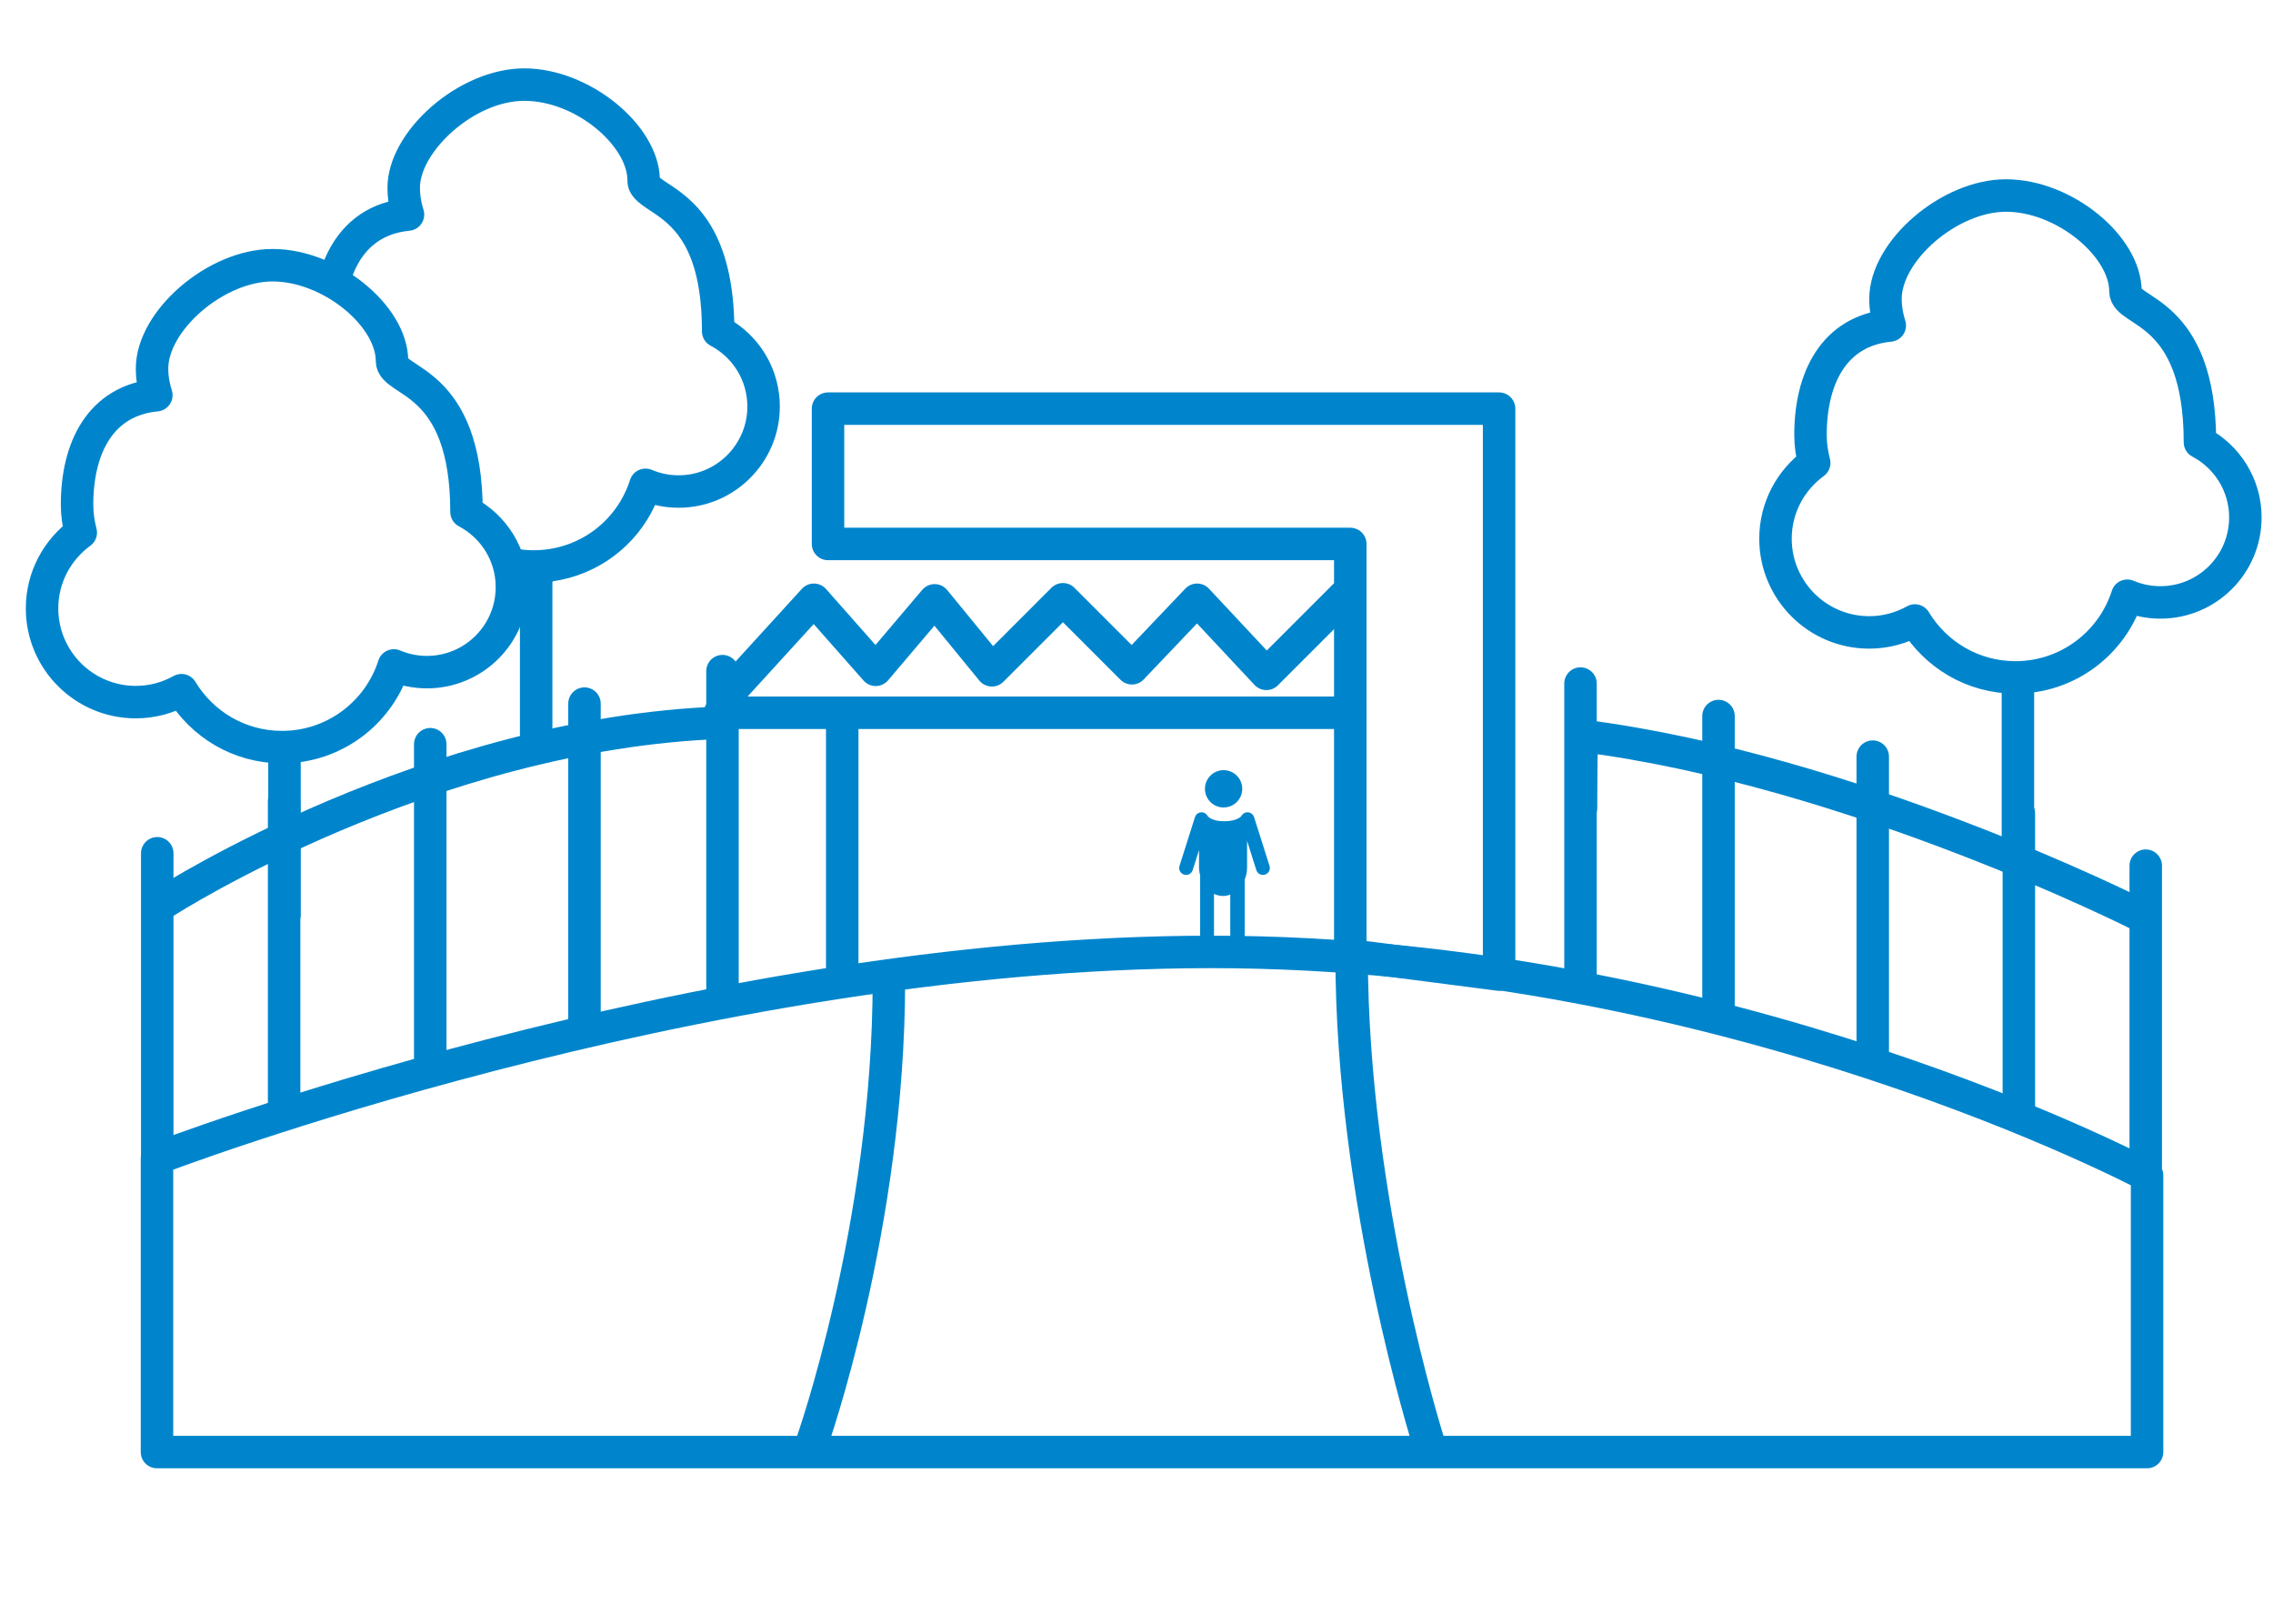
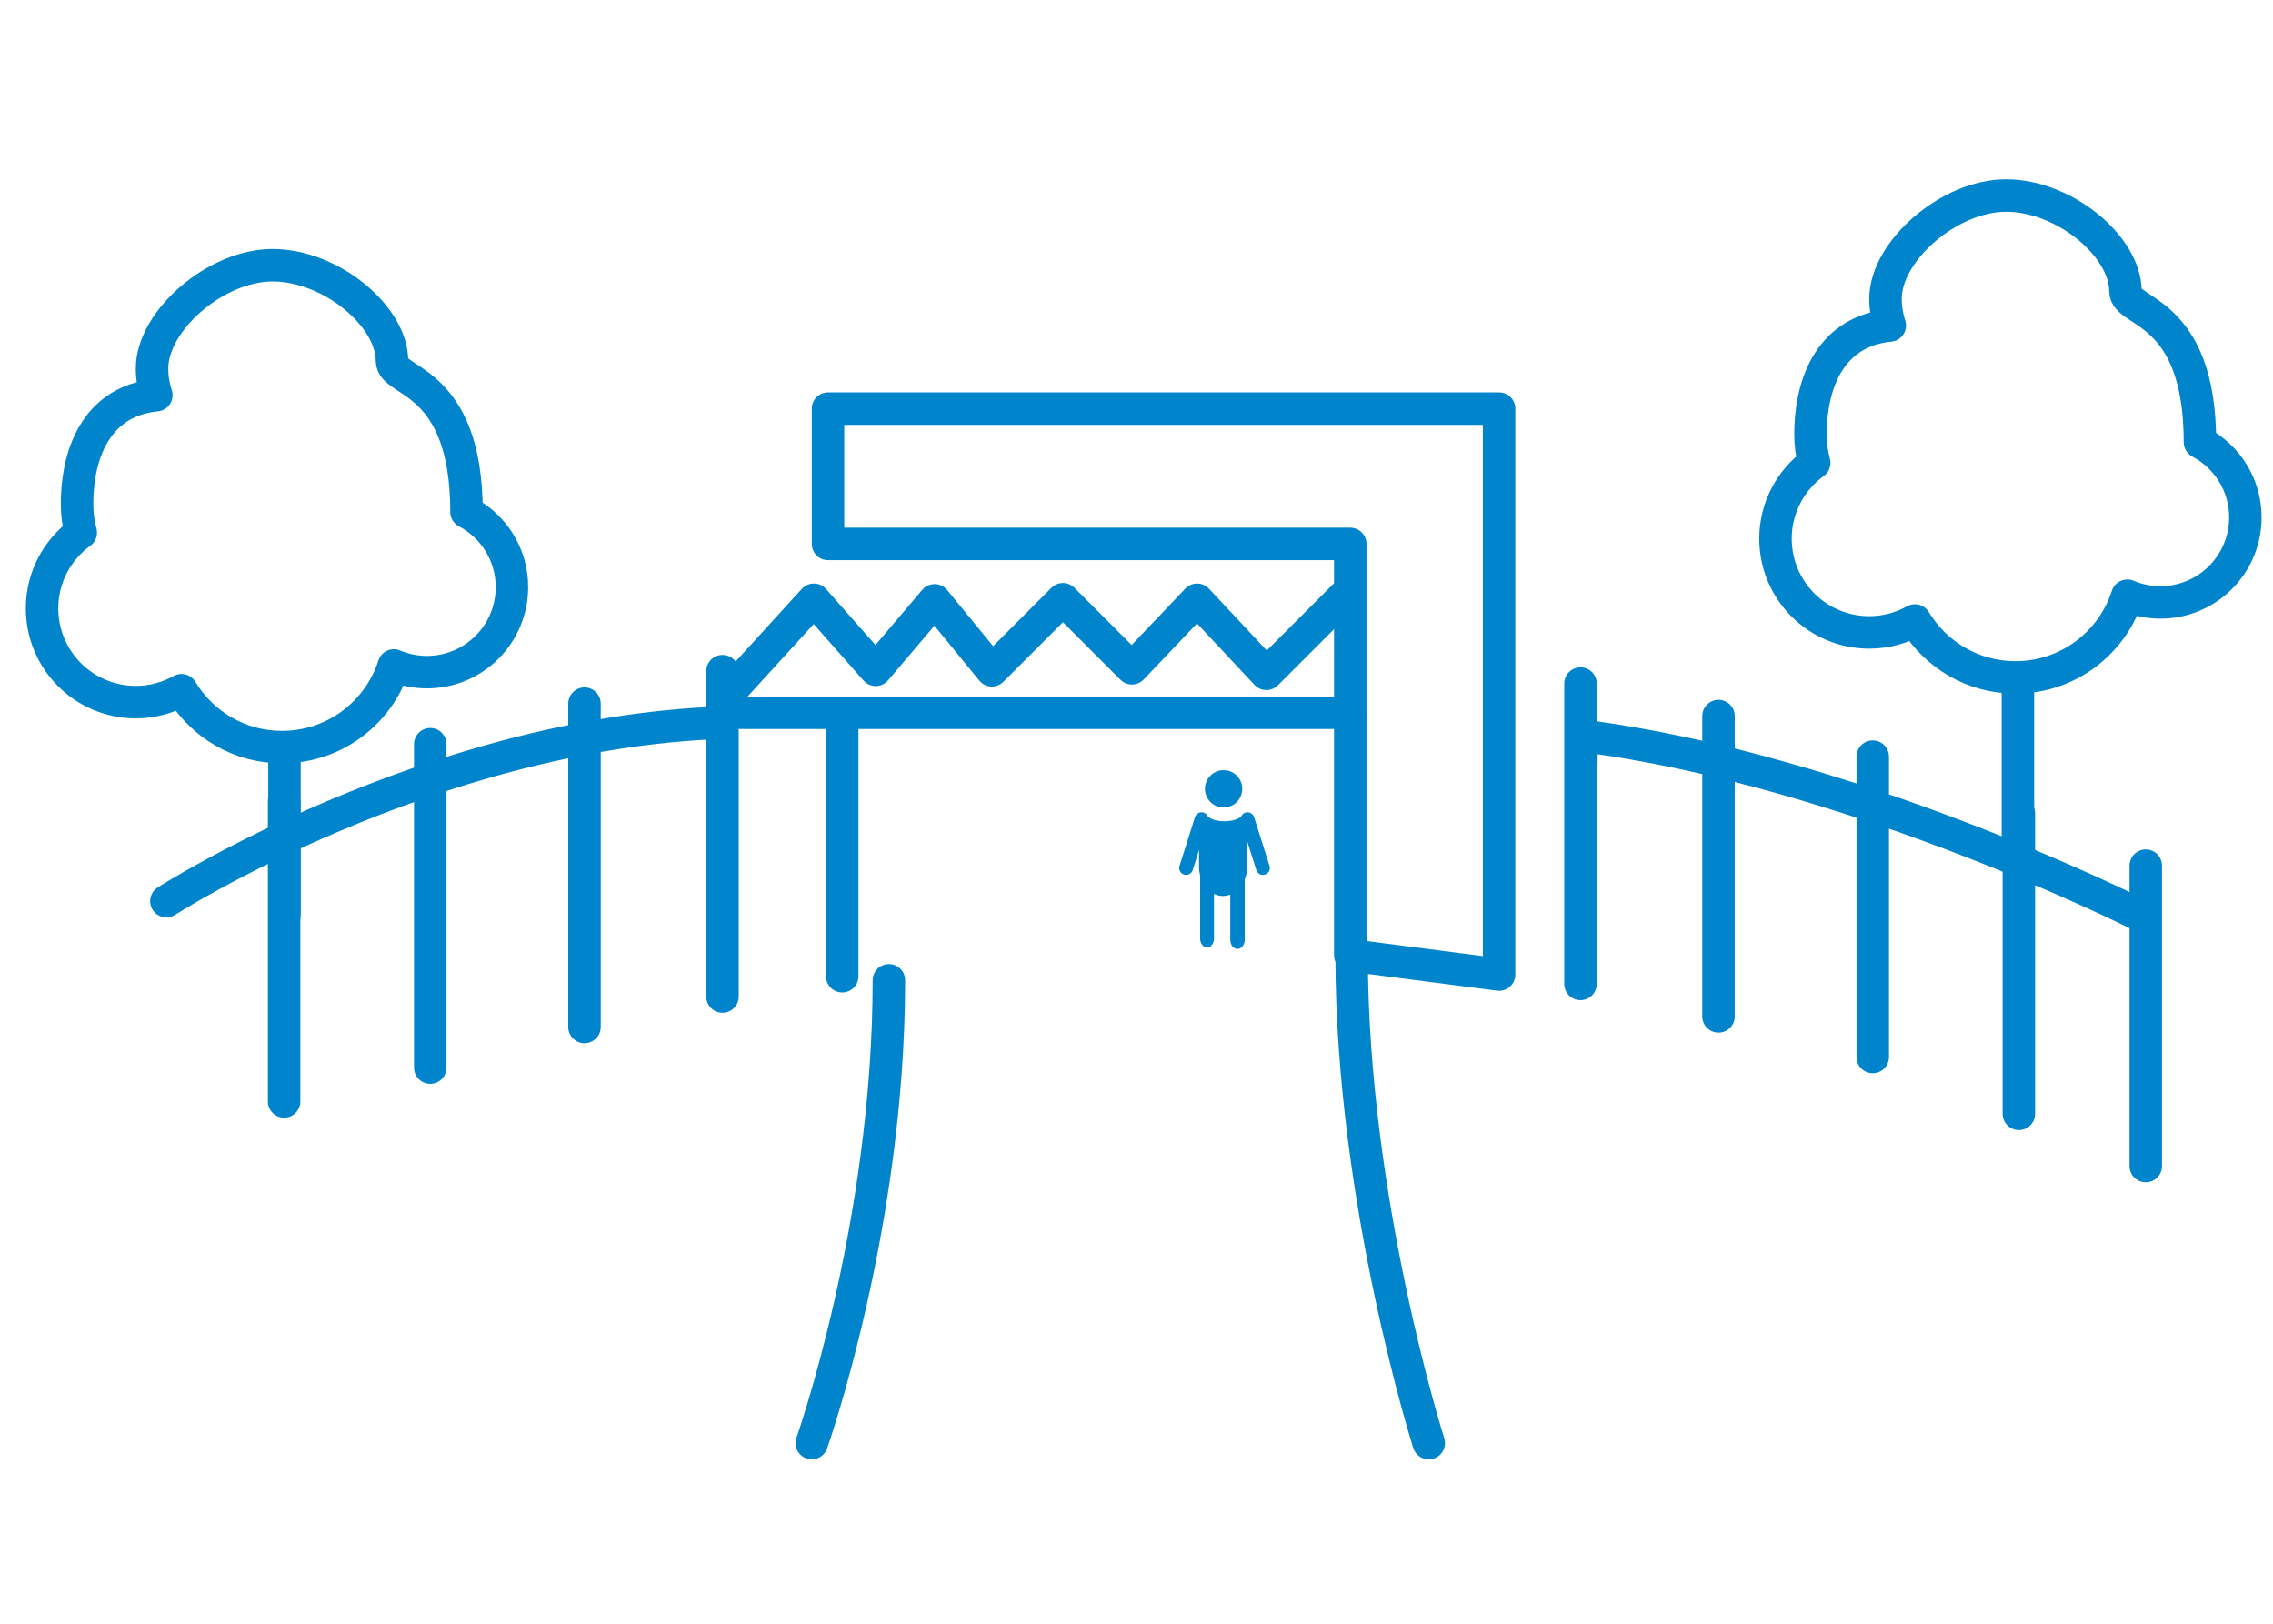
<svg xmlns="http://www.w3.org/2000/svg" version="1.1" id="Layer_1" x="0px" y="0px" width="140px" height="100px" viewBox="0 0 140 100" enable-background="new 0 0 140 100" xml:space="preserve">
-   <path fill="none" stroke="#0085CC" stroke-width="2" stroke-linecap="round" stroke-linejoin="round" stroke-miterlimit="10" d="  M132.243,89.425v-17.04c0,0-25.818-13.76-57.636-13.76c-31.819,0-64.938,12.717-64.938,12.717v18.085h122.573V89.425z" />
-   <line fill="none" stroke="#0085CC" stroke-width="2" stroke-linecap="round" stroke-linejoin="round" stroke-miterlimit="10" x1="9.685" y1="71.05" x2="9.685" y2="52.55" />
  <line fill="none" stroke="#0085CC" stroke-width="2" stroke-linecap="round" stroke-linejoin="round" stroke-miterlimit="10" x1="17.5" y1="67.833" x2="17.5" y2="49.333" />
  <line fill="none" stroke="#0085CC" stroke-width="2" stroke-linecap="round" stroke-linejoin="round" stroke-miterlimit="10" x1="26.5" y1="65.75" x2="26.5" y2="45.833" />
  <line fill="none" stroke="#0085CC" stroke-width="2" stroke-linecap="round" stroke-linejoin="round" stroke-miterlimit="10" x1="36" y1="63.25" x2="36" y2="43.333" />
  <line fill="none" stroke="#0085CC" stroke-width="2" stroke-linecap="round" stroke-linejoin="round" stroke-miterlimit="10" x1="44.5" y1="61.375" x2="44.5" y2="41.333" />
  <path fill="none" stroke="#0085CC" stroke-width="2" stroke-linecap="round" stroke-linejoin="round" stroke-miterlimit="10" d="  M10.25,55.5c0,0,16.151-10.369,34.276-10.994" />
  <g>
    <line fill="none" stroke="#0085CC" stroke-width="2" stroke-linecap="round" stroke-linejoin="round" stroke-miterlimit="10" x1="132.162" y1="71.814" x2="132.162" y2="53.314" />
    <line fill="none" stroke="#0085CC" stroke-width="2" stroke-linecap="round" stroke-linejoin="round" stroke-miterlimit="10" x1="124.347" y1="68.598" x2="124.347" y2="50.098" />
    <line fill="none" stroke="#0085CC" stroke-width="2" stroke-linecap="round" stroke-linejoin="round" stroke-miterlimit="10" x1="115.347" y1="65.098" x2="115.347" y2="46.598" />
    <line fill="none" stroke="#0085CC" stroke-width="2" stroke-linecap="round" stroke-linejoin="round" stroke-miterlimit="10" x1="105.847" y1="62.598" x2="105.847" y2="44.098" />
    <line fill="none" stroke="#0085CC" stroke-width="2" stroke-linecap="round" stroke-linejoin="round" stroke-miterlimit="10" x1="97.347" y1="60.598" x2="97.347" y2="42.098" />
    <path fill="none" stroke="#0085CC" stroke-width="2" stroke-linecap="round" stroke-linejoin="round" stroke-miterlimit="10" d="   M131.597,56.265c0,0-17.615-8.869-34.174-10.955c0,0-0.047,2.647-0.047,4.456" />
  </g>
  <g>
    <line fill="none" stroke="#0085CC" stroke-width="2" stroke-linecap="round" stroke-linejoin="round" stroke-miterlimit="10" x1="124.289" y1="52.037" x2="124.289" y2="42.491" />
    <path fill="none" stroke="#0085CC" stroke-width="2" stroke-linecap="round" stroke-linejoin="round" stroke-miterlimit="10" d="   M135.5,27.237c0-8.282-4.589-7.918-4.589-9.301c0-2.763-3.766-5.895-7.355-5.895c-3.506,0-7.424,3.423-7.424,6.357   c0,0.575,0.096,1.129,0.264,1.648c-3.432,0.332-4.883,3.223-4.883,6.741c0,0.596,0.084,1.17,0.229,1.721   c-1.441,1.05-2.385,2.746-2.385,4.668c0,3.188,2.586,5.772,5.775,5.772c1.021,0,1.98-0.269,2.812-0.735   c1.266,2.099,3.562,3.506,6.189,3.506c3.229,0,5.959-2.112,6.893-5.03c0.625,0.266,1.314,0.412,2.037,0.412   c2.891,0,5.234-2.344,5.234-5.234C138.3,29.86,137.163,28.114,135.5,27.237z" />
  </g>
  <g>
    <line fill="none" stroke="#0085CC" stroke-width="2" stroke-linecap="round" stroke-linejoin="round" stroke-miterlimit="10" x1="17.522" y1="56.33" x2="17.522" y2="46.784" />
    <path fill="none" stroke="#0085CC" stroke-width="2" stroke-linecap="round" stroke-linejoin="round" stroke-miterlimit="10" d="   M28.733,31.53c0-8.282-4.589-7.918-4.589-9.301c0-2.763-3.766-5.895-7.355-5.895c-3.506,0-7.424,3.423-7.424,6.357   c0,0.575,0.096,1.129,0.264,1.648c-3.432,0.332-4.883,3.223-4.883,6.741c0,0.596,0.084,1.17,0.229,1.721   c-1.441,1.05-2.385,2.746-2.385,4.668c0,3.188,2.586,5.772,5.775,5.772c1.021,0,1.98-0.269,2.812-0.735   c1.266,2.099,3.562,3.506,6.189,3.506c3.229,0,5.959-2.112,6.893-5.03c0.625,0.266,1.314,0.412,2.037,0.412   c2.891,0,5.234-2.344,5.234-5.234C31.533,34.153,30.396,32.407,28.733,31.53z" />
  </g>
  <polygon fill="none" stroke="#0085CC" stroke-width="2" stroke-linecap="round" stroke-linejoin="round" stroke-miterlimit="10" points="  51,25.167 51,33.5 83.167,33.5 83.167,58.836 92.333,60.022 92.333,25.167 " />
  <line fill="none" stroke="#0085CC" stroke-width="2" stroke-linecap="round" stroke-linejoin="round" stroke-miterlimit="10" x1="44.35" y1="43.897" x2="83.172" y2="43.897" />
  <polyline fill="none" stroke="#0085CC" stroke-width="2" stroke-linecap="round" stroke-linejoin="round" stroke-miterlimit="10" points="  44.969,42.594 50.129,36.938 53.938,41.25 57.567,36.973 61.094,41.281 65.469,36.906 69.719,41.156 73.733,36.938 78,41.5   82.781,36.719 " />
-   <path fill="#0085CC" d="M45.226,19.831c-0.154-5.952-2.707-7.631-4.098-8.546c-0.164-0.108-0.376-0.248-0.487-0.34  c-0.132-3.303-4.355-6.735-8.352-6.735c-4.015,0-8.424,3.851-8.424,7.357c0,0.284,0.02,0.568,0.059,0.851  c-2.055,0.549-3.499,2.06-4.196,4.271c0.44,0.176,0.9,0.374,1.106,0.477c0.161,0.081,0.419,0.355,0.643,0.619  c0.388-1.674,1.377-3.345,3.748-3.575c0.302-0.029,0.574-0.193,0.74-0.446c0.167-0.253,0.209-0.568,0.116-0.856  c-0.143-0.441-0.215-0.893-0.215-1.341c0-2.213,3.322-5.357,6.424-5.357c3.213,0,6.355,2.803,6.355,4.895  c0,0.94,0.736,1.424,1.385,1.852c1.276,0.839,3.204,2.108,3.204,7.449c0,0.371,0.206,0.711,0.534,0.885  c1.398,0.737,2.266,2.172,2.264,3.746c0,2.335-1.899,4.234-4.234,4.234c-0.573,0-1.127-0.112-1.646-0.333  c-0.259-0.11-0.552-0.105-0.808,0.011c-0.256,0.117-0.45,0.336-0.536,0.604c-0.83,2.593-3.216,4.335-5.94,4.335  c-0.65,0-1.278-0.11-1.875-0.298c0.254,0.171,0.505,0.329,0.749,0.479c-0.155-0.02-0.256-0.015-0.256,0.18  c0,0.328,0.141,0.891,0.219,1.328c0.006,0.033,0.009,0.052,0.013,0.081c-0.103,0.029-0.198,0.056-0.31,0.087  c0.11,0.02,0.222,0.034,0.333,0.051c0.04,0.25,0.069,0.357,0.283,0.538v8.871c0,0.552,0.448,1,1,1s1-0.448,1-1v-9.366  c0.01-0.014,0.021-0.027,0.031-0.041c2.761-0.396,5.128-2.156,6.295-4.697c0.471,0.112,0.955,0.169,1.448,0.169  c3.438,0,6.234-2.797,6.234-6.233C48.033,22.923,46.972,20.98,45.226,19.831z" />
  <line fill="none" stroke="#0085CC" stroke-width="2" stroke-linecap="round" stroke-linejoin="round" stroke-miterlimit="10" x1="51.875" y1="44" x2="51.875" y2="60.125" />
  <path fill="none" stroke="#0085CC" stroke-width="2" stroke-linecap="round" stroke-linejoin="round" stroke-miterlimit="10" d="  M50,88.875c0,0,4.75-13.375,4.75-28.5" />
  <path fill="none" stroke="#0085CC" stroke-width="2" stroke-linecap="round" stroke-linejoin="round" stroke-miterlimit="10" d="  M88,88.875c0,0-4.75-14.914-4.75-30.039" />
  <g>
    <path fill="#0085CC" d="M78.194,53.329l-0.952-3.005c-0.071-0.225-0.311-0.349-0.534-0.278c-0.116,0.037-0.204,0.119-0.253,0.22   c0,0-0.252,0.312-1.064,0.312c-0.766,0-1.002-0.312-1.002-0.312c-0.05-0.101-0.138-0.183-0.254-0.22   c-0.224-0.071-0.463,0.053-0.534,0.278l-0.952,3.005c-0.071,0.224,0.053,0.463,0.277,0.534s0.464-0.053,0.535-0.277l0.391-1.232   v1.066c0,0.176,0.028,0.342,0.068,0.502v3.888c0,0.298,0.19,0.54,0.426,0.54c0.236,0,0.427-0.242,0.427-0.54v-2.761   c0.173,0.084,0.361,0.132,0.56,0.132c0.155,0,0.302-0.036,0.442-0.089v2.787c0,0.312,0.199,0.564,0.444,0.564   c0.246,0,0.445-0.253,0.445-0.564v-3.705c0.092-0.229,0.147-0.482,0.147-0.754v-1.634l0.57,1.8   c0.071,0.225,0.311,0.349,0.535,0.277S78.266,53.553,78.194,53.329z" />
    <circle fill="#0085CC" cx="75.365" cy="48.58" r="1.149" />
  </g>
</svg>